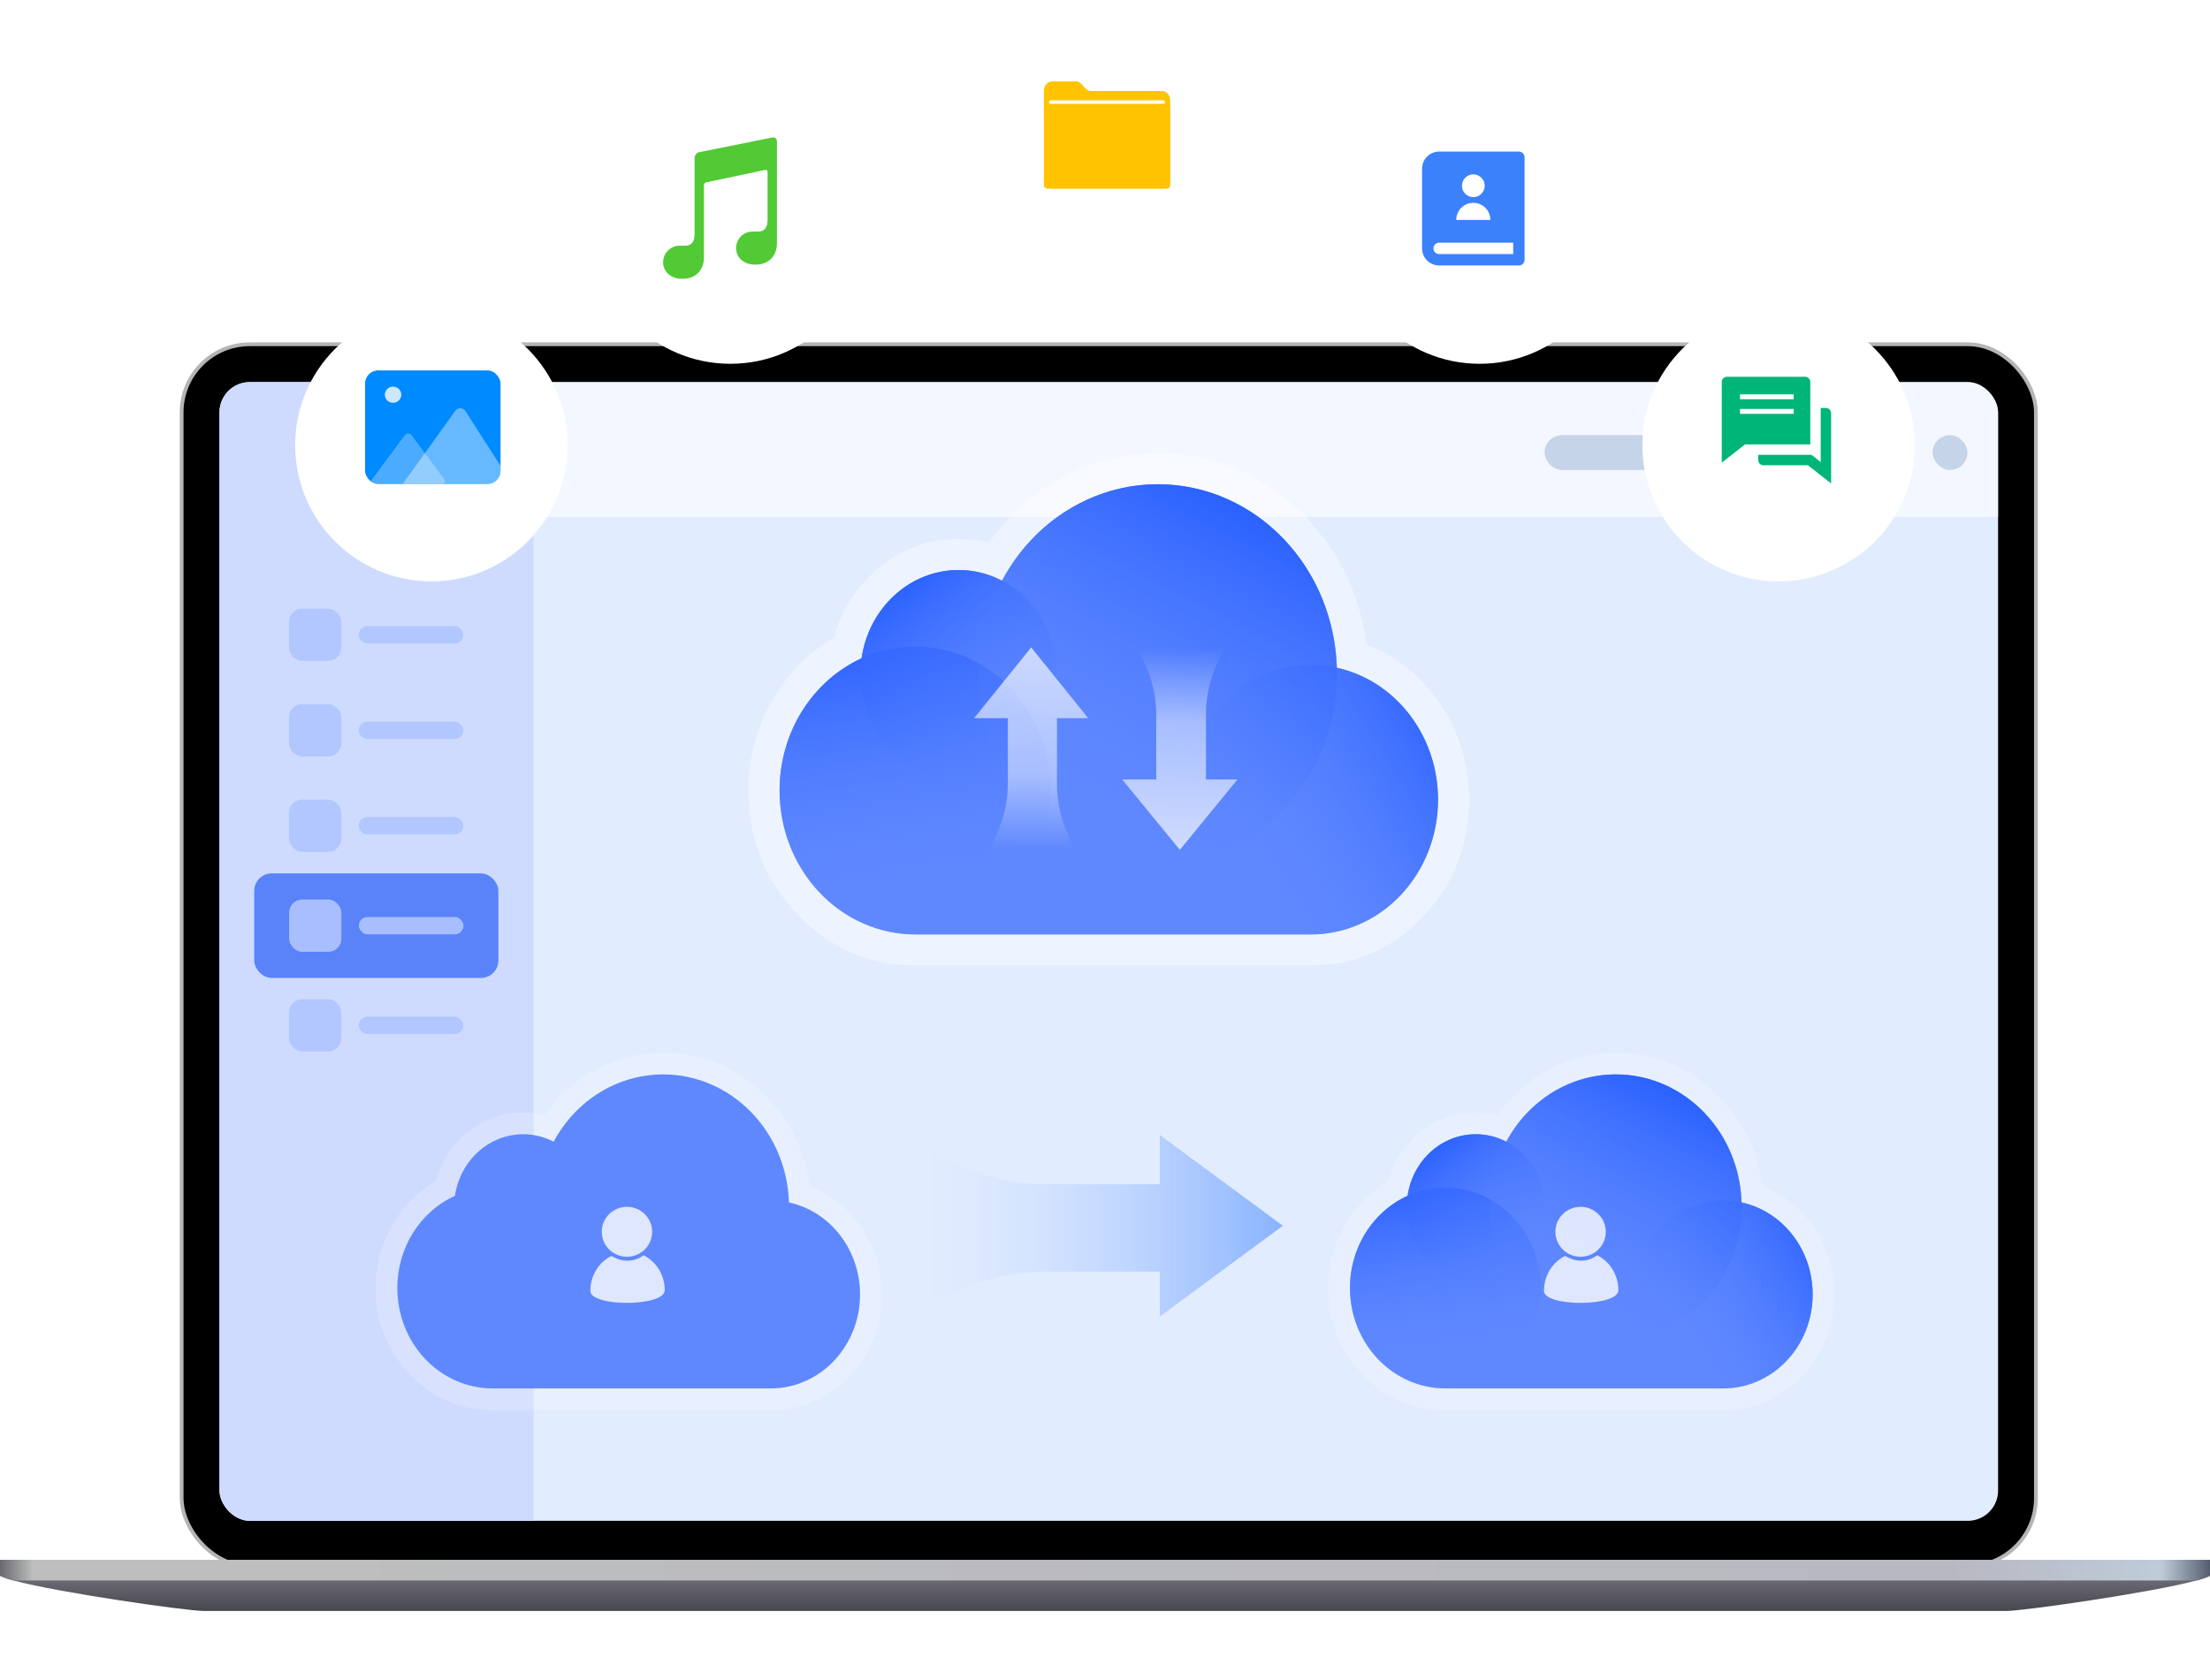
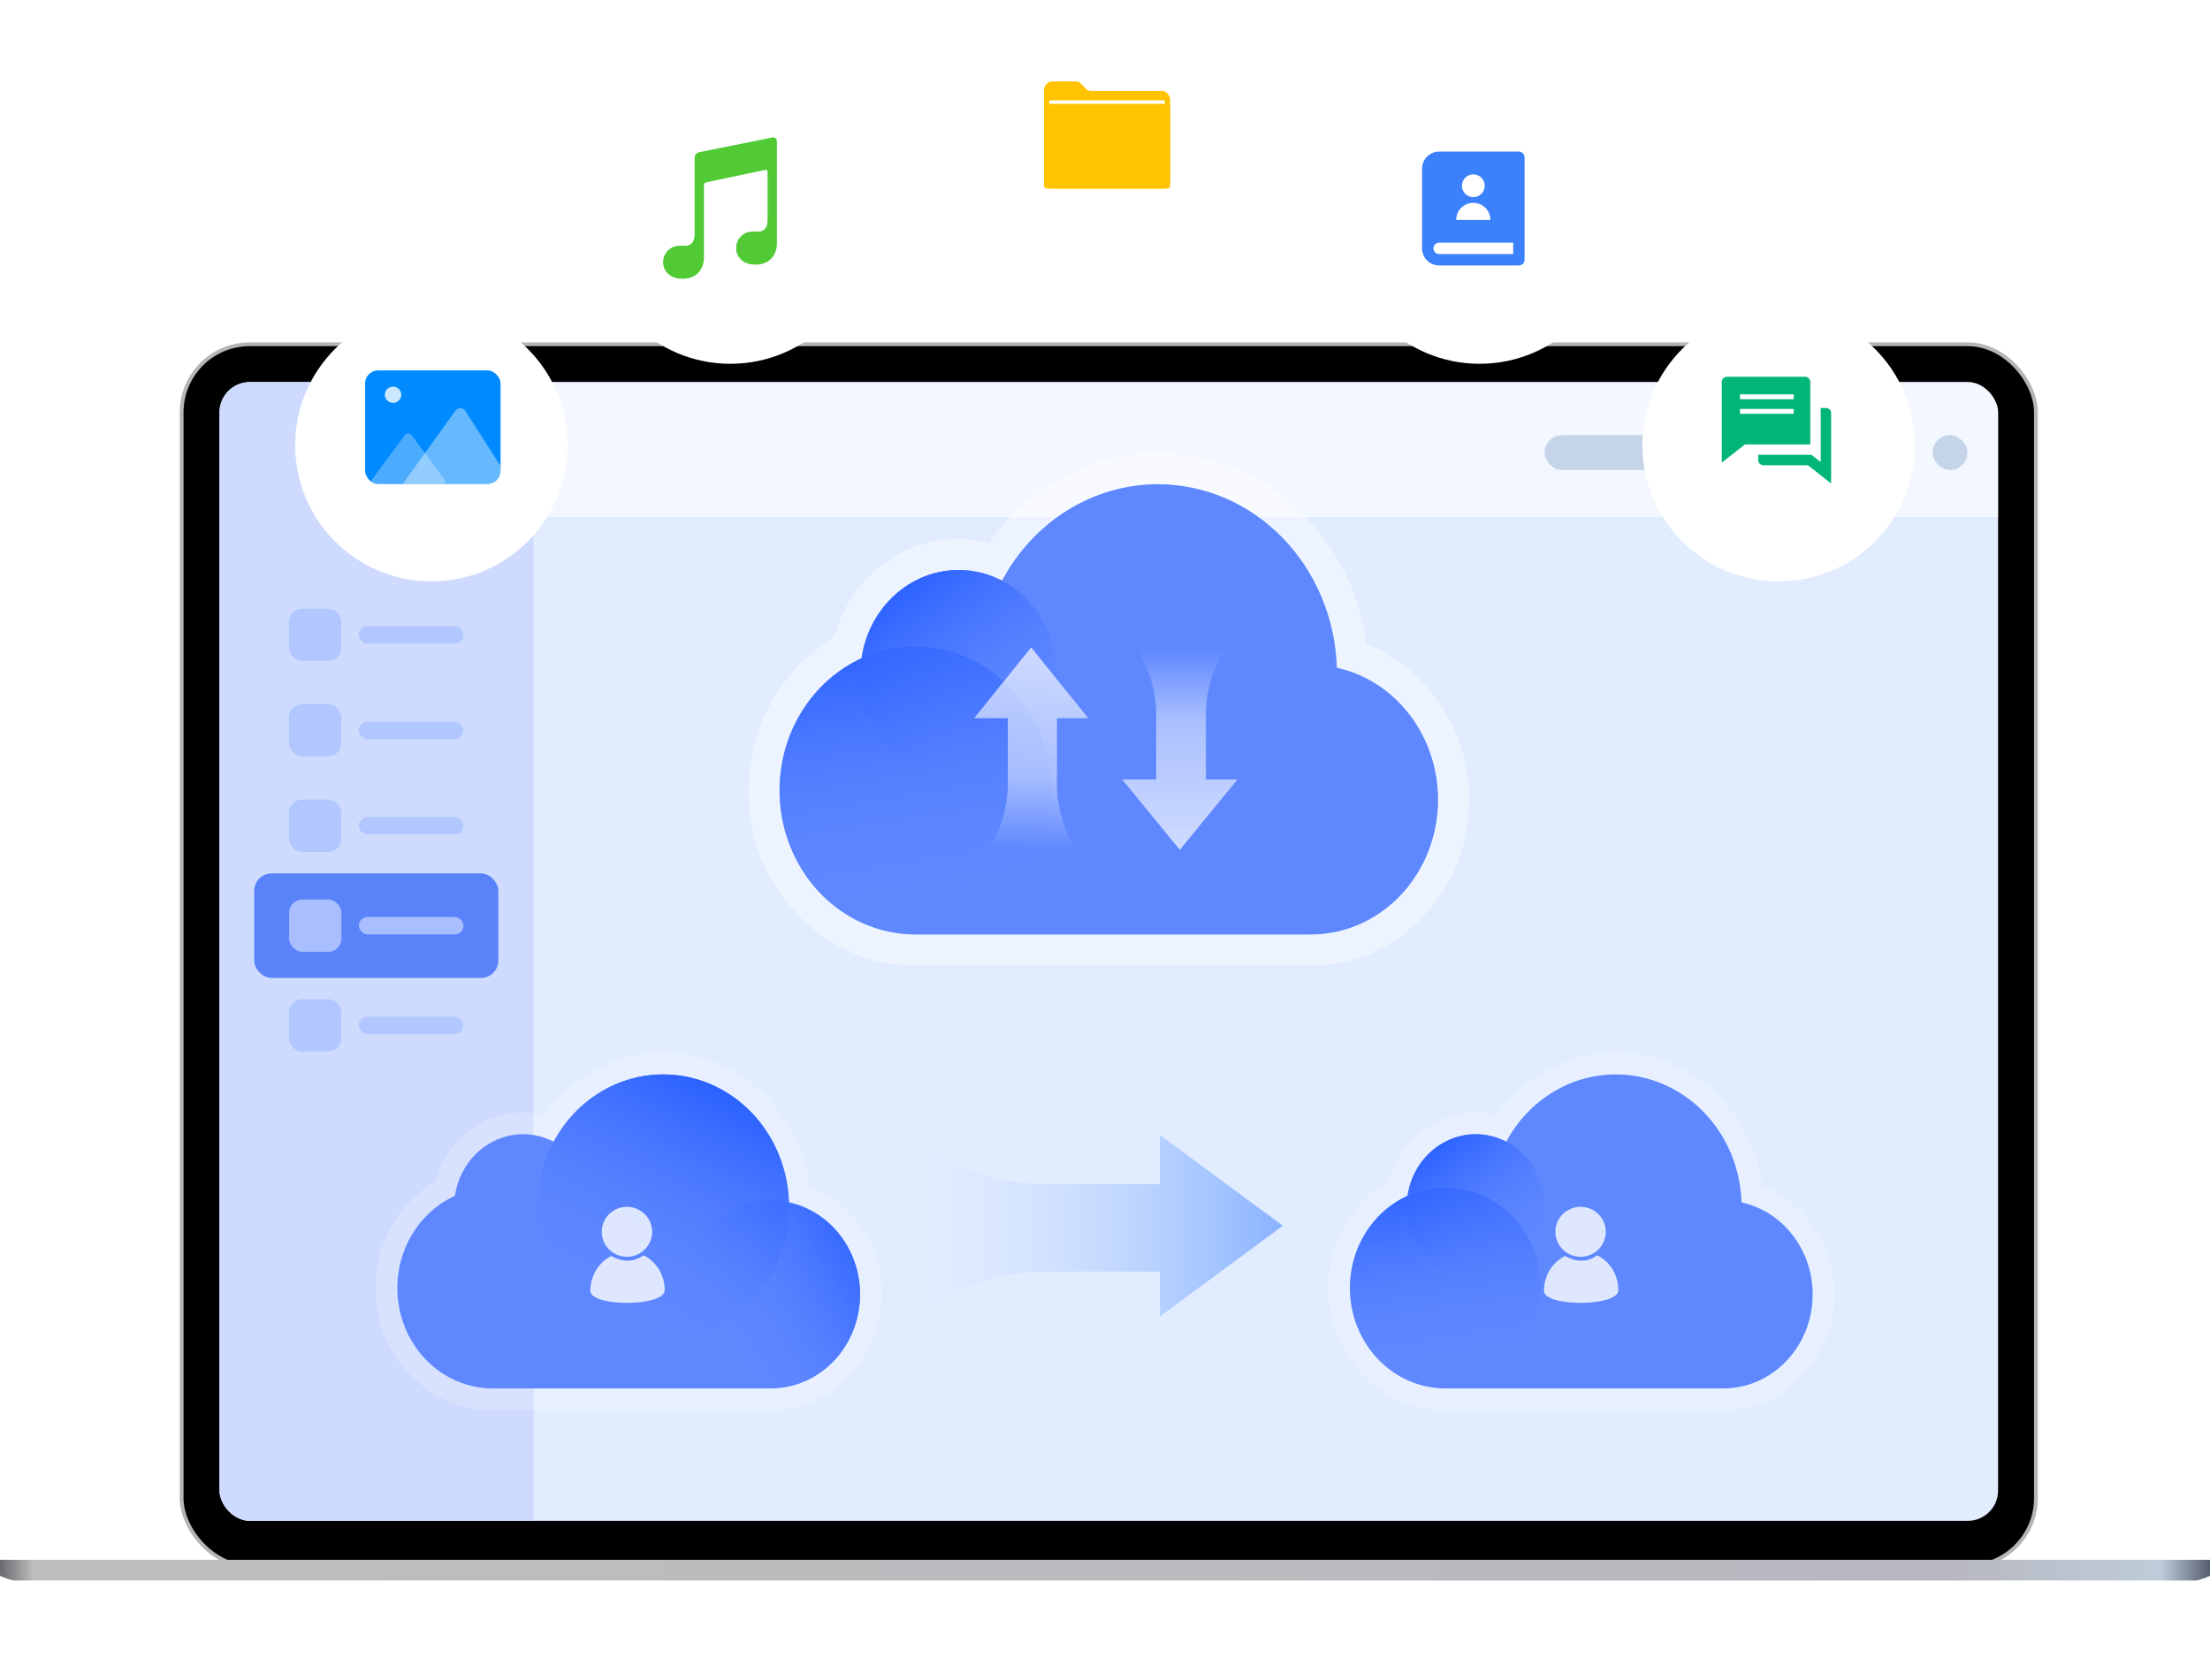
<svg xmlns="http://www.w3.org/2000/svg" xmlns:xlink="http://www.w3.org/1999/xlink" fill="none" height="444" viewBox="0 0 584 444" width="584">
  <clipPath id="a">
    <path d="m0 0h584v444h-584z" />
  </clipPath>
  <linearGradient id="b" x1="6.934" x2="6.934" y1="-0" y2=".996">
    <stop offset=".029" stop-color="#c3c5c5" />
    <stop offset=".393" stop-color="#6b6973" />
    <stop offset="1" stop-color="#47474f" />
  </linearGradient>
  <linearGradient id="c" x1="1" x2="0" y1=".5" y2=".5">
    <stop offset="0" stop-color="#42495a" />
    <stop offset=".026" stop-color="#beccd9" />
    <stop offset=".12" stop-color="#b8b8c1" />
    <stop offset=".89" stop-color="#bdbebd" />
    <stop offset=".981" stop-color="#bdbebd" />
    <stop offset="1" stop-color="#52515a" />
  </linearGradient>
  <clipPath id="d">
    <rect height="301" rx="8" width="470" x="58" y="101" />
  </clipPath>
  <clipPath id="e">
    <rect height="24.674" rx="4.977" width="24.701" x="87.028" y="117.449" />
  </clipPath>
  <linearGradient id="f">
    <stop offset=".029" stop-color="#5f88ff" stop-opacity="0" />
    <stop offset="1" stop-color="#2b61ff" />
  </linearGradient>
  <linearGradient id="g" x1=".298" x2=".152" xlink:href="#f" y1=".924" y2="0" />
  <linearGradient id="h" x1=".143" x2="1" xlink:href="#f" y1=".67" y2=".113" />
  <linearGradient id="i" x1=".929" x2=".296" xlink:href="#f" y1=".869" y2="0" />
  <linearGradient id="j" x1=".298" x2=".73" xlink:href="#f" y1=".924" y2=".055" />
  <linearGradient id="k" x1="1" x2="0" y1=".5" y2=".5">
    <stop offset="0" stop-color="#fff" />
    <stop offset=".636" stop-color="#fff" stop-opacity=".67" />
    <stop offset="1" stop-color="#fff" stop-opacity="0" />
  </linearGradient>
  <filter id="l" color-interpolation-filters="sRGB" height="123.599" width="123.599" x="-25.8" y="-20.64">
    <feFlood flood-opacity="0" result="BackgroundImageFix" />
    <feColorMatrix in="SourceAlpha" type="matrix" values="0 0 0 0 0 0 0 0 0 0 0 0 0 0 0 0 0 0 127 0" />
    <feOffset dx="0" dy="5.16" />
    <feGaussianBlur stdDeviation="6.45" />
    <feColorMatrix type="matrix" values="0 0 0 0 0 0 0 0 0 0 0 0 0 0 0 0 0 0 0.1 0" />
    <feBlend in2="BackgroundImageFix" mode="normal" result="effect1_dropShadow" />
    <feBlend in="SourceGraphic" in2="effect1_dropShadow" mode="normal" result="shape" />
  </filter>
  <clipPath id="m">
    <rect height="30.023" rx="3.464" width="35.797" x="96.475" y="97.905" />
  </clipPath>
  <filter id="n" color-interpolation-filters="sRGB" height="123.599" width="123.599" x="-25.8" y="-20.64">
    <feFlood flood-opacity="0" result="BackgroundImageFix" />
    <feColorMatrix in="SourceAlpha" type="matrix" values="0 0 0 0 0 0 0 0 0 0 0 0 0 0 0 0 0 0 127 0" />
    <feOffset dx="0" dy="5.16" />
    <feGaussianBlur stdDeviation="6.45" />
    <feColorMatrix type="matrix" values="0 0 0 0 0 0 0 0 0 0 0 0 0 0 0 0 0 0 0.1 0" />
    <feBlend in2="BackgroundImageFix" mode="normal" result="effect1_dropShadow" />
    <feBlend in="SourceGraphic" in2="effect1_dropShadow" mode="normal" result="shape" />
  </filter>
  <clipPath id="o">
    <path d="m453.607 95.459h33.024v33.024h-33.024z" />
  </clipPath>
  <filter id="p" color-interpolation-filters="sRGB" height="123.599" width="123.599" x="-25.8" y="-20.64">
    <feFlood flood-opacity="0" result="BackgroundImageFix" />
    <feColorMatrix in="SourceAlpha" type="matrix" values="0 0 0 0 0 0 0 0 0 0 0 0 0 0 0 0 0 0 127 0" />
    <feOffset dx="0" dy="5.16" />
    <feGaussianBlur stdDeviation="6.45" />
    <feColorMatrix type="matrix" values="0 0 0 0 0 0 0 0 0 0 0 0 0 0 0 0 0 0 0.1 0" />
    <feBlend in2="BackgroundImageFix" mode="normal" result="effect1_dropShadow" />
    <feBlend in="SourceGraphic" in2="effect1_dropShadow" mode="normal" result="shape" />
  </filter>
  <filter id="q" color-interpolation-filters="sRGB" height="123.599" width="123.599" x="-25.8" y="-20.64">
    <feFlood flood-opacity="0" result="BackgroundImageFix" />
    <feColorMatrix in="SourceAlpha" type="matrix" values="0 0 0 0 0 0 0 0 0 0 0 0 0 0 0 0 0 0 127 0" />
    <feOffset dx="0" dy="5.16" />
    <feGaussianBlur stdDeviation="6.45" />
    <feColorMatrix type="matrix" values="0 0 0 0 0 0 0 0 0 0 0 0 0 0 0 0 0 0 0.1 0" />
    <feBlend in2="BackgroundImageFix" mode="normal" result="effect1_dropShadow" />
    <feBlend in="SourceGraphic" in2="effect1_dropShadow" mode="normal" result="shape" />
  </filter>
  <filter id="r" color-interpolation-filters="sRGB" height="28.33" width="33.361" x="0" y="0">
    <feFlood flood-opacity="0" result="BackgroundImageFix" />
    <feBlend in="SourceGraphic" in2="BackgroundImageFix" mode="normal" result="shape" />
    <feColorMatrix in="SourceAlpha" result="hardAlpha" type="matrix" values="0 0 0 0 0 0 0 0 0 0 0 0 0 0 0 0 0 0 127 0" />
    <feOffset dx="0" dy="-.418" />
    <feGaussianBlur stdDeviation=".418" />
    <feComposite in2="hardAlpha" k2="-1" k3="1" operator="arithmetic" />
    <feColorMatrix type="matrix" values="0 0 0 0 0.11 0 0 0 0 0.467 0 0 0 0 0.933 0 0 0 0.2 0" />
    <feBlend in2="shape" mode="normal" result="effect1_innerShadow" />
  </filter>
  <filter id="s" color-interpolation-filters="sRGB" height="22.406" width="33.365" x="0" y="0">
    <feFlood flood-opacity="0" result="BackgroundImageFix" />
    <feBlend in="SourceGraphic" in2="BackgroundImageFix" mode="normal" result="shape" />
    <feColorMatrix in="SourceAlpha" result="hardAlpha" type="matrix" values="0 0 0 0 0 0 0 0 0 0 0 0 0 0 0 0 0 0 127 0" />
    <feOffset dx="0" dy="-.418" />
    <feGaussianBlur stdDeviation=".418" />
    <feComposite in2="hardAlpha" k2="-1" k3="1" operator="arithmetic" />
    <feColorMatrix type="matrix" values="0 0 0 0 0.11 0 0 0 0 0.467 0 0 0 0 0.933 0 0 0 0.2 0" />
    <feBlend in2="shape" mode="normal" result="effect1_innerShadow" />
  </filter>
  <filter id="t" color-interpolation-filters="sRGB" height="123.599" width="123.599" x="-25.8" y="-20.64">
    <feFlood flood-opacity="0" result="BackgroundImageFix" />
    <feColorMatrix in="SourceAlpha" type="matrix" values="0 0 0 0 0 0 0 0 0 0 0 0 0 0 0 0 0 0 127 0" />
    <feOffset dx="0" dy="5.16" />
    <feGaussianBlur stdDeviation="6.45" />
    <feColorMatrix type="matrix" values="0 0 0 0 0 0 0 0 0 0 0 0 0 0 0 0 0 0 0.1 0" />
    <feBlend in2="BackgroundImageFix" mode="normal" result="effect1_dropShadow" />
    <feBlend in="SourceGraphic" in2="effect1_dropShadow" mode="normal" result="shape" />
  </filter>
  <clipPath id="u">
    <path d="m371.27 37.06h36.119v36.119h-36.119z" />
  </clipPath>
  <linearGradient id="v" x1="1" x2="-.376" y1=".5" y2=".5">
    <stop offset="0" stop-color="#89b3ff" />
    <stop offset="1" stop-color="#fff" stop-opacity="0" />
  </linearGradient>
  <g clip-path="url(#a)">
    <g transform="matrix(-1 0 -0 -1 1076 828)">
      <rect fill="#000" height="323" rx="18" width="490" x="538" y="414" />
      <rect fill="none" height="323" rx="18" stroke="#b5b5b5" width="490" x="538" y="414" />
    </g>
-     <path d="m0 412.297v4.234c1.137.538 2.329.953 3.556 1.239 11.909 3.222 45.885 8.055 50.275 8.055h476.338c4.4 0 38.366-4.833 50.275-8.055 1.227-.286 2.419-.701 3.556-1.239v-4.234z" fill="url(#b)" />
    <path d="m0 412.297v4.234c1.137.538 2.329.953 3.556 1.239h576.888c1.227-.286 2.419-.701 3.556-1.239v-4.234z" fill="url(#c)" />
    <g clip-path="url(#d)">
      <rect fill="#e2ecff" height="301" rx="8" width="470" x="58" y="101" />
      <path d="m141.021 101h386.979v35.641h-386.979z" fill="#fff" opacity=".6" />
      <path d="m58 402h83v-301h-83z" fill="#cedbff" />
      <g clip-path="url(#e)">
        <rect fill="#b3c7ff" height="24.674" rx="4.977" width="24.701" x="87.028" y="117.449" />
      </g>
      <rect fill="#124a8c" height="9.208" opacity=".2" rx="4.604" width="31.104" x="408.155" y="115.016" />
      <rect fill="#124a8c" height="9.208" opacity=".2" rx="4.604" width="9.216" x="446.173" y="115.016" />
      <rect fill="#124a8c" height="9.208" opacity=".2" rx="4.604" width="9.216" x="462.303" y="115.016" />
      <rect fill="#124a8c" height="9.208" opacity=".2" rx="4.604" width="9.216" x="478.433" y="115.016" />
      <rect fill="#124a8c" height="9.208" opacity=".2" rx="4.604" width="9.216" x="494.563" y="115.016" />
      <rect fill="#124a8c" height="9.208" opacity=".2" rx="4.604" width="9.216" x="510.693" y="115.016" />
      <g fill="#4579ff">
        <rect height="13.812" opacity=".2" rx="3.457" width="13.824" x="76.354" y="160.896" />
        <rect height="4.604" opacity=".2" rx="2.302" width="27.648" x="94.787" y="165.5" />
        <rect height="13.812" opacity=".2" rx="3.457" width="13.824" x="76.354" y="186.129" />
        <rect height="4.604" opacity=".2" rx="2.302" width="27.648" x="94.787" y="190.733" />
        <rect height="13.812" opacity=".2" rx="3.457" width="13.824" x="76.354" y="211.363" />
        <rect height="4.604" opacity=".2" rx="2.302" width="27.648" x="94.787" y="215.967" />
        <rect height="13.812" opacity=".2" rx="3.457" width="13.824" x="76.354" y="264.125" />
        <rect height="4.604" opacity=".2" rx="2.302" width="27.648" x="94.787" y="268.729" />
      </g>
      <rect fill="#5a83fa" height="27.64" rx="4.609" width="64.519" x="67.177" y="230.862" />
      <rect fill="#a8beff" height="13.812" rx="3.457" width="13.824" x="76.396" y="237.776" />
      <rect fill="#a8beff" height="4.604" rx="2.302" width="27.648" x="94.829" y="242.38" />
    </g>
    <g fill-rule="evenodd" opacity=".4">
      <path d="m227.67 174.012q-.599.274-1.188.571-.589.297-1.168.616-.579.319-1.146.661-.567.342-1.123.705-.555.363-1.098.747-.542.384-1.071.789-.529.405-1.044.83-.515.425-1.014.87-.5.445-.984.908-.484.464-.952.946-.468.482-.919.982-.451.5-.885 1.017-.434.517-.849 1.05-.416.533-.813 1.082-.397.549-.775 1.113-.378.564-.737 1.142-.359.578-.697 1.17-.338.592-.656 1.196-.318.604-.615 1.22-.297.616-.573 1.243-.276.627-.53 1.264-.254.637-.486 1.284-.232.647-.442 1.302-.21.655-.397 1.318-.187.663-.351 1.333-.164.67-.305 1.345-.141.676-.259 1.356-.118.68-.213 1.365-.095.685-.166 1.372-.071.688-.118 1.378-.047.69-.071 1.382-.024.692-.024 1.383 0 .934.043 1.867.043.933.13 1.863.086.929.216 1.853.129.924.301 1.84.172.916.386 1.822.214.906.47 1.8.256.894.552 1.773.297.879.634 1.742.337.863.713 1.707.376.844.792 1.668.415.824.868 1.625.453.801.942 1.578.489.777 1.014 1.527.525.75 1.083 1.472.559.722 1.15 1.414.591.692 1.214 1.353.623.66 1.275 1.287.652.627 1.333 1.22.681.593 1.388 1.149.707.556 1.439 1.075.732.519 1.487.999.755.48 1.532.921.777.44 1.573.839.796.4 1.609.757.813.358 1.643.672.829.315 1.672.586.843.271 1.697.498.854.227 1.718.409.864.183 1.735.32.871.137 1.747.228.876.092 1.756.138.879.045 1.76.045h.001v.001h104.553q.824 0 1.647-.043.824-.043 1.644-.129.82-.086 1.636-.214.815-.128 1.624-.299.808-.171 1.608-.383.799-.212 1.588-.466.789-.254 1.565-.549.776-.294 1.538-.629.761-.335 1.506-.708.745-.374 1.472-.787.727-.412 1.434-.861.707-.45 1.393-.936.685-.485 1.347-1.006.662-.521 1.299-1.076.638-.555 1.248-1.142.611-.587 1.194-1.205.583-.619 1.136-1.266.554-.648 1.077-1.324.523-.676 1.014-1.378.491-.703.949-1.43.458-.727.881-1.477.424-.75.813-1.521.388-.771.741-1.562.352-.79.668-1.598.315-.808.593-1.631.278-.823.517-1.66.239-.837.439-1.685.201-.848.361-1.706.161-.858.282-1.722.121-.865.202-1.735.081-.87.121-1.744.041-.873.041-1.748 0-.76-.031-1.52-.031-.759-.092-1.517-.061-.757-.152-1.511-.092-.754-.213-1.503-.122-.749-.274-1.492-.152-.743-.333-1.478-.182-.735-.392-1.462-.211-.726-.451-1.443-.24-.716-.509-1.421-.268-.705-.565-1.397-.296-.692-.621-1.37-.324-.678-.675-1.341-.351-.663-.728-1.309-.378-.646-.781-1.275-.403-.628-.831-1.238-.428-.61-.88-1.199-.452-.59-.928-1.159-.475-.569-.973-1.115-.498-.547-1.018-1.07-.519-.524-1.059-1.023-.54-.5-1.1-.974-.559-.475-1.137-.924-.579-.449-1.174-.872-.596-.422-1.208-.818-.612-.395-1.24-.762-.627-.367-1.269-.705-.642-.338-1.297-.647-.654-.309-1.321-.588-.666-.279-1.344-.528-.677-.249-1.363-.466-.687-.218-1.382-.404-.694-.186-1.396-.341-.038-1.205-.13-2.407-.093-1.202-.24-2.397-.147-1.196-.348-2.382-.201-1.187-.455-2.362-.254-1.175-.562-2.336-.307-1.161-.666-2.305-.36-1.144-.771-2.268-.41-1.124-.872-2.226-.461-1.102-.972-2.179-.51-1.077-1.069-2.127-.559-1.05-1.165-2.071-.605-1.02-1.256-2.009-.652-.988-1.347-1.942-.695-.954-1.433-1.872-.737-.917-1.515-1.796-.779-.879-1.596-1.717-.817-.838-1.671-1.634-.854-.796-1.744-1.547-.889-.751-1.811-1.456-.922-.705-1.875-1.362-.953-.657-1.935-1.265-.982-.608-1.99-1.165-1.008-.557-2.04-1.063-1.032-.505-2.086-.957-1.054-.452-2.127-.85-1.073-.398-2.163-.741-1.09-.343-2.194-.63-1.104-.287-2.22-.517-1.115-.23-2.24-.403-1.125-.173-2.257-.289-1.131-.116-2.267-.174-1.135-.058-2.272-.058-.781 0-1.562.027-.781.027-1.56.082-.779.055-1.557.137-.777.082-1.552.191-.774.109-1.545.245-.77.136-1.536.299-.766.163-1.526.353-.76.19-1.514.406-.754.216-1.501.459-.747.243-1.486.511-.739.269-1.469.563-.73.294-1.451.614-.721.32-1.431.665-.71.345-1.409.714-.699.369-1.387.763-.687.394-1.362.811-.675.418-1.336.859-.661.441-1.308.905-.647.464-1.28.95-.632.486-1.249.995-.617.508-1.218 1.038-.601.529-1.185 1.08-.584.55-1.151 1.121-.567.57-1.115 1.16-.548.59-1.078 1.199-.53.609-1.04 1.236-.511.627-1.001 1.272-.491.645-.961 1.306-.47.661-.92 1.339-.45.677-.878 1.37-.428.693-.835 1.4-.406.708-.791 1.429-1.333-.696-2.732-1.227-1.399-.53-2.846-.888-1.447-.357-2.923-.537-1.476-.18-2.962-.18-.575 0-1.15.027-.575.027-1.147.081-.573.054-1.143.135-.57.081-1.136.189-.566.108-1.127.242-.561.134-1.116.294-.555.16-1.103.347-.548.186-1.087.398-.539.212-1.069.449-.53.237-1.05.499-.519.262-1.028.547-.508.286-1.004.595-.496.309-.978.642-.482.333-.95.687-.468.355-.92.731-.453.376-.889.774-.436.397-.856.815-.419.417-.821.854-.402.437-.784.892-.383.455-.747.928-.363.473-.707.962-.344.489-.666.994-.323.505-.624 1.025-.301.52-.581 1.053-.279.533-.536 1.079-.257.546-.49 1.103-.234.557-.444 1.125-.21.568-.396 1.145-.186.577-.348 1.163-.162.585-.299 1.178-.137.592-.25 1.191-.112.598-.2 1.201z" fill="#40bcff" />
      <path d="m227.67 174.012q-.599.274-1.188.571-.589.297-1.168.616-.579.319-1.146.661-.567.342-1.123.705-.555.363-1.098.747-.542.384-1.071.789-.529.405-1.044.83-.515.425-1.014.87-.5.445-.984.908-.484.464-.952.946-.468.482-.919.982-.451.5-.885 1.017-.434.517-.849 1.05-.416.533-.813 1.082-.397.549-.775 1.113-.378.564-.737 1.142-.359.578-.697 1.17-.338.592-.656 1.196-.318.604-.615 1.22-.297.616-.573 1.243-.276.627-.53 1.264-.254.637-.486 1.284-.232.647-.442 1.302-.21.655-.397 1.318-.187.663-.351 1.333-.164.67-.305 1.345-.141.676-.259 1.356-.118.68-.213 1.365-.095.685-.166 1.372-.071.688-.118 1.378-.047.69-.071 1.382-.024.692-.024 1.383 0 .934.043 1.867.043.933.13 1.863.086.929.216 1.853.129.924.301 1.84.172.916.386 1.822.214.906.47 1.8.256.894.552 1.773.297.879.634 1.742.337.863.713 1.707.376.844.792 1.668.415.824.868 1.625.453.801.942 1.578.489.777 1.014 1.527.525.75 1.083 1.472.559.722 1.15 1.414.591.692 1.214 1.353.623.66 1.275 1.287.652.627 1.333 1.22.681.593 1.388 1.149.707.556 1.439 1.075.732.519 1.487.999.755.48 1.532.921.777.44 1.573.839.796.4 1.609.757.813.358 1.643.672.829.315 1.672.586.843.271 1.697.498.854.227 1.718.409.864.183 1.735.32.871.137 1.747.228.876.092 1.756.138.879.045 1.76.045h.001v.001h104.553q.824 0 1.647-.043.824-.043 1.644-.129.82-.086 1.636-.214.815-.128 1.624-.299.808-.171 1.608-.383.799-.212 1.588-.466.789-.254 1.565-.549.776-.294 1.538-.629.761-.335 1.506-.708.745-.374 1.472-.787.727-.412 1.434-.861.707-.45 1.393-.936.685-.485 1.347-1.006.662-.521 1.299-1.076.638-.555 1.248-1.142.611-.587 1.194-1.205.583-.619 1.136-1.266.554-.648 1.077-1.324.523-.676 1.014-1.378.491-.703.949-1.43.458-.727.881-1.477.424-.75.813-1.521.388-.771.741-1.562.352-.79.668-1.598.315-.808.593-1.631.278-.823.517-1.66.239-.837.439-1.685.201-.848.361-1.706.161-.858.282-1.722.121-.865.202-1.735.081-.87.121-1.744.041-.873.041-1.748 0-.76-.031-1.52-.031-.759-.092-1.517-.061-.757-.152-1.511-.092-.754-.213-1.503-.122-.749-.274-1.492-.152-.743-.333-1.478-.182-.735-.392-1.462-.211-.726-.451-1.443-.24-.716-.509-1.421-.268-.705-.565-1.397-.296-.692-.621-1.37-.324-.678-.675-1.341-.351-.663-.728-1.309-.378-.646-.781-1.275-.403-.628-.831-1.238-.428-.61-.88-1.199-.452-.59-.928-1.159-.475-.569-.973-1.115-.498-.547-1.018-1.07-.519-.524-1.059-1.023-.54-.5-1.1-.974-.559-.475-1.137-.924-.579-.449-1.174-.872-.596-.422-1.208-.818-.612-.395-1.24-.762-.627-.367-1.269-.705-.642-.338-1.297-.647-.654-.309-1.321-.588-.666-.279-1.344-.528-.677-.249-1.363-.466-.687-.218-1.382-.404-.694-.186-1.396-.341-.038-1.205-.13-2.407-.093-1.202-.24-2.397-.147-1.196-.348-2.382-.201-1.187-.455-2.362-.254-1.175-.562-2.336-.307-1.161-.666-2.305-.36-1.144-.771-2.268-.41-1.124-.872-2.226-.461-1.102-.972-2.179-.51-1.077-1.069-2.127-.559-1.05-1.165-2.071-.605-1.02-1.256-2.009-.652-.988-1.347-1.942-.695-.954-1.433-1.872-.737-.917-1.515-1.796-.779-.879-1.596-1.717-.817-.838-1.671-1.634-.854-.796-1.744-1.547-.889-.751-1.811-1.456-.922-.705-1.875-1.362-.953-.657-1.935-1.265-.982-.608-1.99-1.165-1.008-.557-2.04-1.063-1.032-.505-2.086-.957-1.054-.452-2.127-.85-1.073-.398-2.163-.741-1.09-.343-2.194-.63-1.104-.287-2.22-.517-1.115-.23-2.24-.403-1.125-.173-2.257-.289-1.131-.116-2.267-.174-1.135-.058-2.272-.058-.781 0-1.562.027-.781.027-1.56.082-.779.055-1.557.137-.777.082-1.552.191-.774.109-1.545.245-.77.136-1.536.299-.766.163-1.526.353-.76.19-1.514.406-.754.216-1.501.459-.747.243-1.486.511-.739.269-1.469.563-.73.294-1.451.614-.721.32-1.431.665-.71.345-1.409.714-.699.369-1.387.763-.687.394-1.362.811-.675.418-1.336.859-.661.441-1.308.905-.647.464-1.28.95-.632.486-1.249.995-.617.508-1.218 1.038-.601.529-1.185 1.08-.584.55-1.151 1.121-.567.57-1.115 1.16-.548.59-1.078 1.199-.53.609-1.04 1.236-.511.627-1.001 1.272-.491.645-.961 1.306-.47.661-.92 1.339-.45.677-.878 1.37-.428.693-.835 1.4-.406.708-.791 1.429-1.333-.696-2.732-1.227-1.399-.53-2.846-.888-1.447-.357-2.923-.537-1.476-.18-2.962-.18-.575 0-1.15.027-.575.027-1.147.081-.573.054-1.143.135-.57.081-1.136.189-.566.108-1.127.242-.561.134-1.116.294-.555.16-1.103.347-.548.186-1.087.398-.539.212-1.069.449-.53.237-1.05.499-.519.262-1.028.547-.508.286-1.004.595-.496.309-.978.642-.482.333-.95.687-.468.355-.92.731-.453.376-.889.774-.436.397-.856.815-.419.417-.821.854-.402.437-.784.892-.383.455-.747.928-.363.473-.707.962-.344.489-.666.994-.323.505-.624 1.025-.301.52-.581 1.053-.279.533-.536 1.079-.257.546-.49 1.103-.234.557-.444 1.125-.21.568-.396 1.145-.186.577-.348 1.163-.162.585-.299 1.178-.137.592-.25 1.191-.112.598-.2 1.201zm33.66-30.556q6.611-9.471 16.484-15.583 13.034-8.068 28.16-8.068 22.592 0 38.76 16.585 13.907 14.266 16.271 33.894 10.612 4.039 17.97 13.635 9.219 12.025 9.219 27.46 0 18.007-12.066 30.807-12.233 12.975-29.625 13.006-.041 0-.081 0h-104.553q-.054 0-.109 0-18.324-.04-31.217-13.717-12.737-13.512-12.737-32.525 0-13.728 7.134-25.23 6.026-9.716 15.481-15.181 2.631-10.151 10.482-17.297 9.636-8.771 22.414-8.771 4.118 0 8.014.984z" fill="#fff" />
    </g>
    <path d="m227.67 174.012q-.599.274-1.188.571-.589.297-1.168.616-.579.319-1.146.661-.567.342-1.123.705-.555.363-1.098.747-.542.384-1.071.789-.529.405-1.044.83-.515.425-1.014.87-.5.445-.984.908-.484.464-.952.946-.468.482-.919.982-.451.5-.885 1.017-.434.517-.849 1.05-.416.533-.813 1.082-.397.549-.775 1.113-.378.564-.737 1.142-.359.578-.697 1.17-.338.592-.656 1.196-.318.604-.615 1.22-.297.616-.573 1.243-.276.627-.53 1.264-.254.637-.486 1.284-.232.647-.442 1.302-.21.655-.397 1.318-.187.663-.351 1.333-.164.67-.305 1.345-.141.676-.259 1.356-.118.68-.213 1.365-.095.685-.166 1.372-.071.688-.118 1.378-.047.69-.071 1.382-.024.692-.024 1.383 0 .934.043 1.867.043.933.13 1.863.086.929.216 1.853.129.924.301 1.84.172.916.386 1.822.214.906.47 1.8.256.894.552 1.773.297.879.634 1.742.337.863.713 1.707.376.844.792 1.668.415.824.868 1.625.453.801.942 1.578.489.777 1.014 1.527.525.75 1.083 1.472.559.722 1.15 1.414.591.692 1.214 1.353.623.66 1.275 1.287.652.627 1.333 1.22.681.593 1.388 1.149.707.556 1.439 1.075.732.519 1.487.999.755.48 1.532.921.777.44 1.573.839.796.4 1.609.757.813.358 1.643.672.829.315 1.672.586.843.271 1.697.498.854.227 1.718.409.864.183 1.735.32.871.137 1.747.228.876.092 1.756.138.879.045 1.76.045h.001v.001h104.553q.824 0 1.647-.043.824-.043 1.644-.129.82-.086 1.636-.214.815-.128 1.624-.299.808-.171 1.608-.383.799-.212 1.588-.466.789-.254 1.565-.549.776-.294 1.538-.629.761-.335 1.506-.708.745-.374 1.472-.787.727-.412 1.434-.861.707-.45 1.393-.936.685-.485 1.347-1.006.662-.521 1.299-1.076.638-.555 1.248-1.142.611-.587 1.194-1.205.583-.619 1.136-1.266.554-.648 1.077-1.324.523-.676 1.014-1.378.491-.703.949-1.43.458-.727.881-1.477.424-.75.813-1.521.388-.771.741-1.562.352-.79.668-1.598.315-.808.593-1.631.278-.823.517-1.66.239-.837.439-1.685.201-.848.361-1.706.161-.858.282-1.722.121-.865.202-1.735.081-.87.121-1.744.041-.873.041-1.748 0-.76-.031-1.52-.031-.759-.092-1.517-.061-.757-.152-1.511-.092-.754-.213-1.503-.122-.749-.274-1.492-.152-.743-.333-1.478-.182-.735-.392-1.462-.211-.726-.451-1.443-.24-.716-.509-1.421-.268-.705-.565-1.397-.296-.692-.621-1.37-.324-.678-.675-1.341-.351-.663-.728-1.309-.378-.646-.781-1.275-.403-.628-.831-1.238-.428-.61-.88-1.199-.452-.59-.928-1.159-.475-.569-.973-1.115-.498-.547-1.018-1.07-.519-.524-1.059-1.023-.54-.5-1.1-.974-.559-.475-1.137-.924-.579-.449-1.174-.872-.596-.422-1.208-.818-.612-.395-1.24-.762-.627-.367-1.269-.705-.642-.338-1.297-.647-.654-.309-1.321-.588-.666-.279-1.344-.528-.677-.249-1.363-.466-.687-.218-1.382-.404-.694-.186-1.396-.341-.038-1.205-.13-2.407-.093-1.202-.24-2.397-.147-1.196-.348-2.382-.201-1.187-.455-2.362-.254-1.175-.562-2.336-.307-1.161-.666-2.305-.36-1.144-.771-2.268-.41-1.124-.872-2.226-.461-1.102-.972-2.179-.51-1.077-1.069-2.127-.559-1.05-1.165-2.071-.605-1.02-1.256-2.009-.652-.988-1.347-1.942-.695-.954-1.433-1.872-.737-.917-1.515-1.796-.779-.879-1.596-1.717-.817-.838-1.671-1.634-.854-.796-1.744-1.547-.889-.751-1.811-1.456-.922-.705-1.875-1.362-.953-.657-1.935-1.265-.982-.608-1.99-1.165-1.008-.557-2.04-1.063-1.032-.505-2.086-.957-1.054-.452-2.127-.85-1.073-.398-2.163-.741-1.09-.343-2.194-.63-1.104-.287-2.22-.517-1.115-.23-2.24-.403-1.125-.173-2.257-.289-1.131-.116-2.267-.174-1.135-.058-2.272-.058-.781 0-1.562.027-.781.027-1.56.082-.779.055-1.557.137-.777.082-1.552.191-.774.109-1.545.245-.77.136-1.536.299-.766.163-1.526.353-.76.19-1.514.406-.754.216-1.501.459-.747.243-1.486.511-.739.269-1.469.563-.73.294-1.451.614-.721.32-1.431.665-.71.345-1.409.714-.699.369-1.387.763-.687.394-1.362.811-.675.418-1.336.859-.661.441-1.308.905-.647.464-1.28.95-.632.486-1.249.995-.617.508-1.218 1.038-.601.529-1.185 1.08-.584.55-1.151 1.121-.567.57-1.115 1.16-.548.59-1.078 1.199-.53.609-1.04 1.236-.511.627-1.001 1.272-.491.645-.961 1.306-.47.661-.92 1.339-.45.677-.878 1.37-.428.693-.835 1.4-.406.708-.791 1.429-1.333-.696-2.732-1.227-1.399-.53-2.846-.888-1.447-.357-2.923-.537-1.476-.18-2.962-.18-.575 0-1.15.027-.575.027-1.147.081-.573.054-1.143.135-.57.081-1.136.189-.566.108-1.127.242-.561.134-1.116.294-.555.16-1.103.347-.548.186-1.087.398-.539.212-1.069.449-.53.237-1.05.499-.519.262-1.028.547-.508.286-1.004.595-.496.309-.978.642-.482.333-.95.687-.468.355-.92.731-.453.376-.889.774-.436.397-.856.815-.419.417-.821.854-.402.437-.784.892-.383.455-.747.928-.363.473-.707.962-.344.489-.666.994-.323.505-.624 1.025-.301.52-.581 1.053-.279.533-.536 1.079-.257.546-.49 1.103-.234.557-.444 1.125-.21.568-.396 1.145-.186.577-.348 1.163-.162.585-.299 1.178-.137.592-.25 1.191-.112.598-.2 1.201z" fill="#5f88ff" fill-rule="evenodd" />
    <ellipse cx="241.868" cy="208.952" fill="url(#g)" rx="35.868" ry="38.048" />
-     <ellipse cx="346.421" cy="211.381" fill="url(#h)" rx="33.579" ry="35.619" />
    <ellipse cx="253.316" cy="178.19" fill="url(#i)" rx="25.947" ry="27.524" />
-     <ellipse cx="305.974" cy="178.19" fill="url(#j)" rx="47.316" ry="50.19" />
    <g fill="url(#k)" fill-rule="evenodd" opacity=".7" transform="matrix(0 -1 1 0 32.772 482.047)">
      <path d="m292.211 254.797 18.708-15.08-18.708-15.08v8.91h-17.401q-8.7 0-17.401-5.033v22.892q8.7-4.871 17.401-4.871h17.401z" />
      <path d="m345.204 294.238 18.599-15.234-18.599-15.233 0 8.994h-17.299q-8.65 0-17.299-5.09v23.153q8.65-4.926 17.299-4.926h17.299z" transform="matrix(-1 0 0 1 621.213 0)" />
    </g>
    <g filter="url(#l)">
      <ellipse cx="114" cy="112.513" fill="#fff" rx="36" ry="36" />
    </g>
    <g clip-path="url(#m)">
      <rect fill="#008aff" height="30.023" rx="3.464" width="35.797" x="96.475" y="97.905" />
      <path d="m126.567 114.954-8.812 11.864c-.17.229-.17.512-0.0.741.17.229.485.37.826.37h17.618c.341 0.0.655-.141.826-.37.17-.229.171-.511 0-.741l-8.806-11.864c-.369-.492-1.284-.492-1.652 0z" fill="#bbdffd" opacity=".4" transform="matrix(-1 0 0 1 235.254 0)" />
      <g fill="#fff">
        <path d="m148.18 108.473-12.461 19.443c-.547.744.133 1.673 1.229 1.68h26.435c1.1-.001 1.787-.934 1.238-1.68l-13.965-19.443c-.255-.346-.727-.56-1.238-.56-.511 0-.983.213-1.238.56z" opacity=".4" transform="matrix(-1 0 0 1 271.051 0)" />
        <path d="m106.045 104.339c0 1.333 1.221 2.343 2.552 2.111 1.331-.232 2.128-1.592 1.666-2.844-.462-1.252-1.96-1.79-3.131-1.123-.673.383-1.087 1.091-1.087 1.857z" opacity=".8" transform="matrix(-1 0 0 1 212.09 0)" />
      </g>
    </g>
    <g filter="url(#n)">
      <ellipse cx="470" cy="112.513" fill="#fff" rx="36" ry="36" />
    </g>
    <g clip-path="url(#o)">
      <path d="m461.113 117.474-6.13 4.816v-21.328c0-.76.616-1.376 1.376-1.376h20.64c.76 0 1.376.616 1.376 1.376v16.512zm-1.314-13.244h14.19v1.29h-14.19zm4.815 15.996h14.086l2.426 1.906v-14.29h1.376c.76 0 1.376.616 1.376 1.376v18.576l-6.13-4.816h-11.758c-.76 0-1.376-.616-1.376-1.376zm9.374-12.126h-14.19v1.29h14.19z" fill="#00b578" fill-rule="evenodd" />
    </g>
    <g filter="url(#p)">
      <ellipse cx="193" cy="55" fill="#fff" rx="36" ry="36" />
    </g>
    <path d="m175.229 69.318c0 2.411 1.935 4.366 4.939 4.366h.295c3.621 0 5.556-2.575 5.556-5.606v-19.133c0-.331.25-.652.565-.738.026-.007.052-.012.079-.018.83-.175 14.699-3.096 15.529-3.271.027-.006.051-.011.078-.015.316-.044.566.177.566.504v12.598c0 .146-.001.286-.009.432-.052.937-.239 1.488-.574 1.929-.254.334-.62.593-1.059.734-.364.117-.743.11-1.126.11-.527 0-1.23 0-1.23 0-2.387 0-4.322 1.955-4.322 4.366s1.935 4.366 4.939 4.366h.295c3.622 0 5.556-2.575 5.556-5.606v-23.399-3.591c0-.676-.522-1.123-1.18-1.011-.021.004-.041.008-.062.012-.844.17-18.428 3.708-19.271 3.878-.021.004-.041.008-.062.013-.655.145-1.18.797-1.18 1.485v2.957 17.07c0 .146-.001.284-.009.43-.052.937-.239 1.488-.574 1.929-.254.334-.62.593-1.059.734-.364.117-.743.11-1.126.11-.527 0-1.23 0-1.23 0-2.387 0-4.322 1.955-4.322 4.366z" fill="#51ca36" />
    <g filter="url(#q)">
-       <ellipse cx="292" cy="36" fill="#fff" rx="36" ry="36" />
-     </g>
+       </g>
    <g filter="url(#r)">
      <path d="m275.899 47.837c.002 1.344.993 2.432 2.216 2.432h28.894c1.224 0 2.216-1.091 2.216-2.437v-20.925c0-1.346-.992-2.436-2.216-2.436h-18.652c-1.853 0-2.331-2.532-3.982-2.532h-6.296c-1.225 0-2.218 1.093-2.216 2.441 0 0 .036 23.457.036 23.457z" fill="#ffc300" />
    </g>
    <rect fill="#fff" height="5.446" rx=".418" width="30.585" x="277.25" y="26.526" />
    <g filter="url(#s)">
      <rect fill="#ffc300" height="22.406" rx=".837" width="33.365" x="275.861" y="27.864" />
    </g>
    <g filter="url(#t)">
      <ellipse cx="391" cy="55" fill="#fff" rx="36" ry="36" />
    </g>
    <g clip-path="url(#u)">
      <path d="m401.369 70.17h-21.07c-2.494 0-4.515-2.021-4.515-4.515v-21.07c0-2.494 2.021-4.515 4.515-4.515h21.07c.831 0 1.505.674 1.505 1.505v27.09c0 .831-.674 1.505-1.505 1.505zm-1.505-3.01v-3.01h-19.565c-.831 0-1.505.674-1.505 1.505 0 .831.674 1.505 1.505 1.505zm-10.535-15.05c1.662 0 3.01-1.348 3.01-3.01 0-1.662-1.348-3.01-3.01-3.01-1.662 0-3.01 1.348-3.01 3.01 0 1.662 1.348 3.01 3.01 3.01zm-4.515 6.02h9.03c0-2.494-2.021-4.515-4.515-4.515s-4.515 2.021-4.515 4.515z" fill="#3b81fb" />
    </g>
    <g fill-rule="evenodd" opacity=".2">
      <path d="m120.227 316.093q-.421.191-.835.398-.414.207-.821.43-.407.223-.805.461-.399.238-.789.491-.39.253-.771.521-.381.268-.753.55-.372.282-.733.579-.362.296-.713.607-.351.31-.691.633-.34.323-.669.66-.329.336-.646.685-.317.349-.622.709-.305.36-.597.732-.292.372-.571.755-.279.383-.545.776-.266.393-.518.796-.252.403-.49.816-.238.413-.461.834-.223.421-.432.851-.209.43-.402.867-.194.437-.372.882-.179.445-.342.895-.163.451-.31.908-.147.457-.279.919-.131.462-.247.929-.115.467-.215.938-.099.471-.182.946-.083.475-.149.952-.066.477-.116.957-.05.48-.083.961-.033.481-.05.964-.017.482-.017.965 0 .651.03 1.302.03.651.091 1.299.061.648.151 1.293.091.644.211 1.283.121.639.271 1.271.15.632.33 1.255.18.623.388 1.237.208.613.445 1.215.237.602.501 1.191.265.589.556 1.163.292.575.61 1.133.318.559.662 1.101.344.542.712 1.065.369.523.761 1.027.393.504.808.986.416.483.853.943.438.461.896.898.458.438.937.851.478.413.975.801.497.388 1.012.75.514.362 1.045.697.531.335 1.076.642.546.307 1.105.586.559.279 1.131.528.572.249 1.154.469.583.22 1.175.409.592.189 1.192.347.6.158 1.207.285.607.127 1.219.223.612.096 1.228.16.616.064 1.234.096.618.032 1.237.032h.001v0h73.469v-0h0q.579 0 1.158-.03.578-.03 1.155-.09.576-.06 1.149-.149.573-.089 1.141-.208.568-.119 1.13-.267.562-.148 1.116-.325.555-.177 1.1-.383.545-.205 1.081-.439.535-.233 1.058-.494.524-.261 1.035-.548.511-.287 1.008-.601.496-.314.978-.652.482-.339.947-.702.465-.363.913-.75.448-.387.877-.796.429-.41.839-.841.409-.431.798-.883.389-.452.757-.923.367-.471.712-.961.345-.49.667-.997.322-.507.62-1.03.297-.523.57-1.061.274-.538.521-1.089.248-.551.47-1.115.221-.564.416-1.138.195-.574.364-1.158.168-.584.309-1.175.14-.592.253-1.19.113-.598.198-1.201.085-.603.142-1.21.057-.607.085-1.216.029-.609.029-1.219 0-.53-.022-1.06-.021-.53-.064-1.058-.043-.528-.107-1.054-.065-.526-.15-1.048-.086-.522-.193-1.041-.106-.518-.234-1.031-.127-.513-.275-1.02-.149-.507-.317-1.006-.169-.5-.358-.991-.188-.491-.397-.974-.208-.483-.436-.956-.228-.473-.475-.935-.246-.462-.512-.913-.265-.451-.548-.889-.283-.438-.584-.864-.301-.425-.619-.837-.317-.411-.652-.808-.334-.397-.684-.778-.35-.381-.715-.747-.365-.365-.744-.714-.38-.348-.773-.68-.393-.331-.799-.644-.407-.313-.825-.608-.419-.295-.849-.57-.431-.276-.872-.531-.44-.256-.891-.492-.451-.236-.912-.451-.46-.215-.928-.41-.468-.195-.944-.368-.476-.173-.959-.325-.482-.152-.97-.282-.489-.13-.982-.238-.026-.841-.091-1.679-.065-.838-.169-1.672-.103-.834-.244-1.662-.141-.828-.32-1.647-.179-.82-.395-1.629-.216-.81-.468-1.608-.253-.798-.541-1.582-.289-.784-.613-1.553-.324-.769-.683-1.52-.359-.751-.751-1.484-.393-.732-.818-1.444-.426-.712-.883-1.401-.458-.689-.946-1.355-.488-.665-1.007-1.305-.518-.64-1.065-1.253-.547-.613-1.121-1.198-.574-.585-1.175-1.14-.6-.555-1.225-1.079-.625-.524-1.273-1.016-.648-.492-1.318-.95-.67-.458-1.36-.882-.69-.424-1.398-.813-.708-.389-1.434-.741-.725-.352-1.466-.668-.741-.315-1.495-.593-.754-.278-1.52-.517-.766-.239-1.542-.439-.776-.2-1.56-.361-.784-.161-1.575-.281-.79-.121-1.586-.201-.795-.081-1.593-.121-.798-.04-1.597-.04-.549 0-1.097.019-.549.019-1.096.057-.548.038-1.094.095-.546.057-1.09.133-.544.076-1.085.171-.541.095-1.08.209-.538.114-1.073.246-.534.132-1.064.283-.53.151-1.055.32-.525.169-1.044.357-.519.187-1.032.393-.513.205-1.019.428-.506.223-1.006.463-.499.24-.99.498-.491.258-.974.532-.483.275-.957.566-.474.291-.939.599-.465.308-.919.631-.455.324-.899.663-.444.339-.878.694-.433.354-.856.724-.422.369-.833.753-.41.384-.808.782-.398.398-.783.809-.386.411-.758.836-.372.425-.731.862-.359.437-.704.887-.345.45-.675.911-.331.461-.647.934-.316.472-.617.956-.301.483-.587.977-.286.493-.556.997-.937-.486-1.92-.856-.983-.37-2-.619-1.017-.249-2.054-.375-1.037-.125-2.081-.125-.404 0-.808.019-.404.019-.806.057-.403.038-.803.094-.401.057-.798.132-.398.075-.792.169-.394.094-.784.205-.39.112-.775.242-.385.13-.764.278-.379.148-.751.313-.372.165-.738.348-.365.182-.722.382-.357.199-.705.415-.348.216-.687.448-.339.232-.668.479-.329.247-.647.51-.318.263-.625.54-.307.277-.602.568-.295.291-.577.596-.282.305-.551.622-.269.317-.525.647-.256.33-.497.671-.241.341-.468.694-.227.352-.439.715-.212.362-.408.735-.196.372-.377.753-.18.381-.344.77-.164.389-.312.785-.148.396-.279.799-.131.403-.245.811-.114.408-.21.822-.096.413-.175.831-.079.417-.14.838z" fill="#40bcff" />
      <path d="m120.227 316.093q-.421.191-.835.398-.414.207-.821.43-.407.223-.805.461-.399.238-.789.491-.39.253-.771.521-.381.268-.753.55-.372.282-.733.579-.362.296-.713.607-.351.31-.691.633-.34.323-.669.66-.329.336-.646.685-.317.349-.622.709-.305.36-.597.732-.292.372-.571.755-.279.383-.545.776-.266.393-.518.796-.252.403-.49.816-.238.413-.461.834-.223.421-.432.851-.209.43-.402.867-.194.437-.372.882-.179.445-.342.895-.163.451-.31.908-.147.457-.279.919-.131.462-.247.929-.115.467-.215.938-.099.471-.182.946-.083.475-.149.952-.066.477-.116.957-.05.48-.083.961-.033.481-.05.964-.017.482-.017.965 0 .651.03 1.302.03.651.091 1.299.061.648.151 1.293.091.644.211 1.283.121.639.271 1.271.15.632.33 1.255.18.623.388 1.237.208.613.445 1.215.237.602.501 1.191.265.589.556 1.163.292.575.61 1.133.318.559.662 1.101.344.542.712 1.065.369.523.761 1.027.393.504.808.986.416.483.853.943.438.461.896.898.458.438.937.851.478.413.975.801.497.388 1.012.75.514.362 1.045.697.531.335 1.076.642.546.307 1.105.586.559.279 1.131.528.572.249 1.154.469.583.22 1.175.409.592.189 1.192.347.6.158 1.207.285.607.127 1.219.223.612.096 1.228.16.616.064 1.234.096.618.032 1.237.032h.001v0h73.469v-0h0q.579 0 1.158-.03.578-.03 1.155-.09.576-.06 1.149-.149.573-.089 1.141-.208.568-.119 1.13-.267.562-.148 1.116-.325.555-.177 1.1-.383.545-.205 1.081-.439.535-.233 1.058-.494.524-.261 1.035-.548.511-.287 1.008-.601.496-.314.978-.652.482-.339.947-.702.465-.363.913-.75.448-.387.877-.796.429-.41.839-.841.409-.431.798-.883.389-.452.757-.923.367-.471.712-.961.345-.49.667-.997.322-.507.62-1.03.297-.523.57-1.061.274-.538.521-1.089.248-.551.47-1.115.221-.564.416-1.138.195-.574.364-1.158.168-.584.309-1.175.14-.592.253-1.19.113-.598.198-1.201.085-.603.142-1.21.057-.607.085-1.216.029-.609.029-1.219 0-.53-.022-1.06-.021-.53-.064-1.058-.043-.528-.107-1.054-.065-.526-.15-1.048-.086-.522-.193-1.041-.106-.518-.234-1.031-.127-.513-.275-1.02-.149-.507-.317-1.006-.169-.5-.358-.991-.188-.491-.397-.974-.208-.483-.436-.956-.228-.473-.475-.935-.246-.462-.512-.913-.265-.451-.548-.889-.283-.438-.584-.864-.301-.425-.619-.837-.317-.411-.652-.808-.334-.397-.684-.778-.35-.381-.715-.747-.365-.365-.744-.714-.38-.348-.773-.68-.393-.331-.799-.644-.407-.313-.825-.608-.419-.295-.849-.57-.431-.276-.872-.531-.44-.256-.891-.492-.451-.236-.912-.451-.46-.215-.928-.41-.468-.195-.944-.368-.476-.173-.959-.325-.482-.152-.97-.282-.489-.13-.982-.238-.026-.841-.091-1.679-.065-.838-.169-1.672-.103-.834-.244-1.662-.141-.828-.32-1.647-.179-.82-.395-1.629-.216-.81-.468-1.608-.253-.798-.541-1.582-.289-.784-.613-1.553-.324-.769-.683-1.52-.359-.751-.751-1.484-.393-.732-.818-1.444-.426-.712-.883-1.401-.458-.689-.946-1.355-.488-.665-1.007-1.305-.518-.64-1.065-1.253-.547-.613-1.121-1.198-.574-.585-1.175-1.14-.6-.555-1.225-1.079-.625-.524-1.273-1.016-.648-.492-1.318-.95-.67-.458-1.36-.882-.69-.424-1.398-.813-.708-.389-1.434-.741-.725-.352-1.466-.668-.741-.315-1.495-.593-.754-.278-1.52-.517-.766-.239-1.542-.439-.776-.2-1.56-.361-.784-.161-1.575-.281-.79-.121-1.586-.201-.795-.081-1.593-.121-.798-.04-1.597-.04-.549 0-1.097.019-.549.019-1.096.057-.548.038-1.094.095-.546.057-1.09.133-.544.076-1.085.171-.541.095-1.08.209-.538.114-1.073.246-.534.132-1.064.283-.53.151-1.055.32-.525.169-1.044.357-.519.187-1.032.393-.513.205-1.019.428-.506.223-1.006.463-.499.24-.99.498-.491.258-.974.532-.483.275-.957.566-.474.291-.939.599-.465.308-.919.631-.455.324-.899.663-.444.339-.878.694-.433.354-.856.724-.422.369-.833.753-.41.384-.808.782-.398.398-.783.809-.386.411-.758.836-.372.425-.731.862-.359.437-.704.887-.345.45-.675.911-.331.461-.647.934-.316.472-.617.956-.301.483-.587.977-.286.493-.556.997-.937-.486-1.92-.856-.983-.37-2-.619-1.017-.249-2.054-.375-1.037-.125-2.081-.125-.404 0-.808.019-.404.019-.806.057-.403.038-.803.094-.401.057-.798.132-.398.075-.792.169-.394.094-.784.205-.39.112-.775.242-.385.13-.764.278-.379.148-.751.313-.372.165-.738.348-.365.182-.722.382-.357.199-.705.415-.348.216-.687.448-.339.232-.668.479-.329.247-.647.51-.318.263-.625.54-.307.277-.602.568-.295.291-.577.596-.282.305-.551.622-.269.317-.525.647-.256.33-.497.671-.241.341-.468.694-.227.352-.439.715-.212.362-.408.735-.196.372-.377.753-.18.381-.344.77-.164.389-.312.785-.148.396-.279.799-.131.403-.245.811-.114.408-.21.822-.096.413-.175.831-.079.417-.14.838zm23.674-21.322q4.648-6.617 11.592-10.884 9.146-5.619 19.758-5.619 15.851 0 27.203 11.558 9.773 9.95 11.44 23.644 7.452 2.814 12.623 9.506 6.486 8.396 6.486 19.18 0 12.579-8.487 21.515-8.584 9.038-20.779 9.061-.031 0-.063 0h-73.469q-.04 0-.08-.001-12.85-.029-21.899-9.557-8.958-9.432-8.958-22.712 0-9.59 5.019-17.623 4.235-6.778 10.877-10.588 1.853-7.083 7.368-12.067 6.76-6.108 15.717-6.108 2.905 0 5.652.694z" fill="#fff" />
    </g>
    <path d="m120.227 316.093q-.421.191-.835.398-.414.207-.821.43-.407.223-.805.461-.399.238-.789.491-.39.253-.771.521-.381.268-.753.55-.372.282-.733.579-.362.296-.713.607-.351.31-.691.633-.34.323-.669.66-.329.336-.646.685-.317.349-.622.709-.305.36-.597.732-.292.372-.571.755-.279.383-.545.776-.266.393-.518.796-.252.403-.49.816-.238.413-.461.834-.223.421-.432.851-.209.43-.402.867-.194.437-.372.882-.179.445-.342.895-.163.451-.31.908-.147.457-.279.919-.131.462-.247.929-.115.467-.215.938-.099.471-.182.946-.083.475-.149.952-.066.477-.116.957-.05.48-.083.961-.033.481-.05.964-.017.482-.017.965 0 .651.03 1.302.03.651.091 1.299.061.648.151 1.293.091.644.211 1.283.121.639.271 1.271.15.632.33 1.255.18.623.388 1.237.208.613.445 1.215.237.602.501 1.191.265.589.556 1.163.292.575.61 1.133.318.559.662 1.101.344.542.712 1.065.369.523.761 1.027.393.504.808.986.416.483.853.943.438.461.896.898.458.438.937.851.478.413.975.801.497.388 1.012.75.514.362 1.045.697.531.335 1.076.642.546.307 1.105.586.559.279 1.131.528.572.249 1.154.469.583.22 1.175.409.592.189 1.192.347.6.158 1.207.285.607.127 1.219.223.612.096 1.228.16.616.064 1.234.096.618.032 1.237.032h.001v0h73.469v-0h0q.579 0 1.158-.03.578-.03 1.155-.09.576-.06 1.149-.149.573-.089 1.141-.208.568-.119 1.13-.267.562-.148 1.116-.325.555-.177 1.1-.383.545-.205 1.081-.439.535-.233 1.058-.494.524-.261 1.035-.548.511-.287 1.008-.601.496-.314.978-.652.482-.339.947-.702.465-.363.913-.75.448-.387.877-.796.429-.41.839-.841.409-.431.798-.883.389-.452.757-.923.367-.471.712-.961.345-.49.667-.997.322-.507.62-1.03.297-.523.57-1.061.274-.538.521-1.089.248-.551.47-1.115.221-.564.416-1.138.195-.574.364-1.158.168-.584.309-1.175.14-.592.253-1.19.113-.598.198-1.201.085-.603.142-1.21.057-.607.085-1.216.029-.609.029-1.219 0-.53-.022-1.06-.021-.53-.064-1.058-.043-.528-.107-1.054-.065-.526-.15-1.048-.086-.522-.193-1.041-.106-.518-.234-1.031-.127-.513-.275-1.02-.149-.507-.317-1.006-.169-.5-.358-.991-.188-.491-.397-.974-.208-.483-.436-.956-.228-.473-.475-.935-.246-.462-.512-.913-.265-.451-.548-.889-.283-.438-.584-.864-.301-.425-.619-.837-.317-.411-.652-.808-.334-.397-.684-.778-.35-.381-.715-.747-.365-.365-.744-.714-.38-.348-.773-.68-.393-.331-.799-.644-.407-.313-.825-.608-.419-.295-.849-.57-.431-.276-.872-.531-.44-.256-.891-.492-.451-.236-.912-.451-.46-.215-.928-.41-.468-.195-.944-.368-.476-.173-.959-.325-.482-.152-.97-.282-.489-.13-.982-.238-.026-.841-.091-1.679-.065-.838-.169-1.672-.103-.834-.244-1.662-.141-.828-.32-1.647-.179-.82-.395-1.629-.216-.81-.468-1.608-.253-.798-.541-1.582-.289-.784-.613-1.553-.324-.769-.683-1.52-.359-.751-.751-1.484-.393-.732-.818-1.444-.426-.712-.883-1.401-.458-.689-.946-1.355-.488-.665-1.007-1.305-.518-.64-1.065-1.253-.547-.613-1.121-1.198-.574-.585-1.175-1.14-.6-.555-1.225-1.079-.625-.524-1.273-1.016-.648-.492-1.318-.95-.67-.458-1.36-.882-.69-.424-1.398-.813-.708-.389-1.434-.741-.725-.352-1.466-.668-.741-.315-1.495-.593-.754-.278-1.52-.517-.766-.239-1.542-.439-.776-.2-1.56-.361-.784-.161-1.575-.281-.79-.121-1.586-.201-.795-.081-1.593-.121-.798-.04-1.597-.04-.549 0-1.097.019-.549.019-1.096.057-.548.038-1.094.095-.546.057-1.09.133-.544.076-1.085.171-.541.095-1.08.209-.538.114-1.073.246-.534.132-1.064.283-.53.151-1.055.32-.525.169-1.044.357-.519.187-1.032.393-.513.205-1.019.428-.506.223-1.006.463-.499.24-.99.498-.491.258-.974.532-.483.275-.957.566-.474.291-.939.599-.465.308-.919.631-.455.324-.899.663-.444.339-.878.694-.433.354-.856.724-.422.369-.833.753-.41.384-.808.782-.398.398-.783.809-.386.411-.758.836-.372.425-.731.862-.359.437-.704.887-.345.45-.675.911-.331.461-.647.934-.316.472-.617.956-.301.483-.587.977-.286.493-.556.997-.937-.486-1.92-.856-.983-.37-2-.619-1.017-.249-2.054-.375-1.037-.125-2.081-.125-.404 0-.808.019-.404.019-.806.057-.403.038-.803.094-.401.057-.798.132-.398.075-.792.169-.394.094-.784.205-.39.112-.775.242-.385.13-.764.278-.379.148-.751.313-.372.165-.738.348-.365.182-.722.382-.357.199-.705.415-.348.216-.687.448-.339.232-.668.479-.329.247-.647.51-.318.263-.625.54-.307.277-.602.568-.295.291-.577.596-.282.305-.551.622-.269.317-.525.647-.256.33-.497.671-.241.341-.468.694-.227.352-.439.715-.212.362-.408.735-.196.372-.377.753-.18.381-.344.77-.164.389-.312.785-.148.396-.279.799-.131.403-.245.811-.114.408-.21.822-.096.413-.175.831-.079.417-.14.838z" fill="#5f88ff" fill-rule="evenodd" />
    <ellipse cx="130.205" cy="340.462" fill="url(#g)" rx="25.205" ry="26.537" />
    <ellipse cx="203.673" cy="342.156" fill="url(#h)" rx="23.596" ry="24.843" />
    <ellipse cx="138.249" cy="319.007" fill="url(#i)" rx="18.233" ry="19.197" />
    <ellipse cx="175.251" cy="319.007" fill="url(#j)" rx="33.249" ry="35.007" />
    <g fill-rule="evenodd">
      <path d="m162.319 331.308c2.072 1.198 4.636 1.198 6.711 0 2.072-1.2 3.336-3.41 3.303-5.79-.044-3.614-3.013-6.518-6.659-6.518-3.649 0-6.617 2.905-6.663 6.518-.03 2.38 1.232 4.59 3.307 5.79zm-.753.688c-3.275 1.599-5.566 5.146-5.566 9.223 0 4.259 19.645 4.259 19.651-.173 0-4.083-2.292-7.627-5.568-9.223-1.313.885-2.622 1.415-4.261 1.415-1.636 0-2.947-.529-4.256-1.241z" fill="#fff" opacity=".8" />
      <g opacity=".2">
        <path d="m371.958 316.093q-.421.191-.835.398-.414.207-.821.43-.407.223-.805.461-.399.238-.789.491-.39.253-.771.521-.381.268-.753.55-.372.282-.733.579-.362.296-.713.607-.351.31-.691.633-.34.323-.669.66-.329.336-.646.685-.317.349-.622.709-.305.36-.597.732-.292.372-.571.755-.279.383-.545.776-.266.393-.518.796-.252.403-.49.816-.238.413-.461.834-.223.421-.432.851-.209.43-.402.867-.194.437-.372.882-.179.445-.342.895-.163.451-.31.908-.147.457-.279.919-.131.462-.247.929-.115.467-.215.938-.099.471-.182.946-.083.475-.149.952-.066.477-.116.957-.05.48-.083.961-.033.481-.05.964-.017.482-.017.965 0 .651.03 1.302.03.651.091 1.299.061.648.151 1.293.091.644.211 1.283.121.639.271 1.271.15.632.33 1.255.18.623.388 1.237.208.613.445 1.215.237.602.501 1.191.265.589.556 1.163.292.575.61 1.133.318.559.662 1.101.344.542.712 1.065.369.523.761 1.027.393.504.808.986.416.483.853.943.438.461.896.898.458.438.937.851.478.413.975.801.497.388 1.012.75.514.362 1.045.697.531.335 1.076.642.546.307 1.105.586.559.279 1.131.528.572.249 1.154.469.583.22 1.175.409.592.189 1.192.347.6.158 1.207.285.607.127 1.219.223.612.096 1.228.16.616.064 1.234.096.618.032 1.237.032h.001v0h73.469v-0h0q.579 0 1.158-.03.578-.03 1.155-.09.576-.06 1.149-.149.573-.089 1.141-.208.568-.119 1.13-.267.562-.148 1.116-.325.555-.177 1.1-.383.545-.205 1.081-.439.535-.233 1.058-.494.524-.261 1.035-.548.511-.287 1.008-.601.496-.314.978-.652.482-.339.947-.702.465-.363.913-.75.448-.387.877-.796.429-.41.839-.841.409-.431.798-.883.389-.452.757-.923.367-.471.712-.961.345-.49.667-.997.322-.507.62-1.03.297-.523.57-1.061.274-.538.521-1.089.248-.551.47-1.115.221-.564.416-1.138.195-.574.364-1.158.168-.584.309-1.175.14-.592.253-1.19.113-.598.198-1.201.085-.603.142-1.21.057-.607.085-1.216.029-.609.029-1.219 0-.53-.022-1.06-.021-.53-.064-1.058-.043-.528-.107-1.054-.065-.526-.15-1.048-.086-.522-.193-1.041-.106-.518-.234-1.031-.127-.513-.275-1.02-.149-.507-.317-1.006-.169-.5-.358-.991-.188-.491-.397-.974-.208-.483-.436-.956-.228-.473-.475-.935-.246-.462-.512-.913-.265-.451-.548-.889-.283-.438-.584-.864-.301-.425-.619-.837-.317-.411-.652-.808-.334-.397-.684-.778-.35-.381-.715-.747-.365-.365-.744-.714-.38-.348-.773-.68-.393-.331-.799-.644-.407-.313-.825-.608-.419-.295-.849-.57-.431-.276-.872-.531-.44-.256-.891-.492-.451-.236-.912-.451-.46-.215-.928-.41-.468-.195-.944-.368-.476-.173-.959-.325-.482-.152-.97-.282-.489-.13-.982-.238-.026-.841-.091-1.679-.065-.838-.169-1.672-.103-.834-.244-1.662-.141-.828-.32-1.647-.179-.82-.395-1.629-.216-.81-.468-1.608-.253-.798-.541-1.582-.289-.784-.613-1.553-.324-.769-.683-1.52-.359-.751-.751-1.484-.393-.732-.818-1.444-.426-.712-.883-1.401-.458-.689-.946-1.355-.488-.665-1.007-1.305-.518-.64-1.065-1.253-.547-.613-1.121-1.198-.574-.585-1.175-1.14-.6-.555-1.225-1.079-.625-.524-1.273-1.016-.648-.492-1.318-.95-.67-.458-1.36-.882-.69-.424-1.398-.813-.708-.389-1.434-.741-.725-.352-1.466-.668-.741-.315-1.495-.593-.754-.278-1.52-.517-.766-.239-1.542-.439-.776-.2-1.56-.361-.784-.161-1.575-.281-.79-.121-1.586-.201-.795-.081-1.593-.121-.798-.04-1.597-.04-.549 0-1.097.019-.549.019-1.096.057-.548.038-1.094.095-.546.057-1.09.133-.544.076-1.085.171-.541.095-1.08.209-.538.114-1.073.246-.534.132-1.064.283-.53.151-1.055.32-.525.169-1.044.357-.519.187-1.032.393-.513.205-1.019.428-.506.223-1.006.463-.499.24-.99.498-.491.258-.974.532-.483.275-.957.566-.474.291-.939.599-.465.308-.919.631-.455.324-.899.663-.444.339-.878.694-.433.354-.856.724-.422.369-.833.753-.41.384-.808.782-.398.398-.783.809-.386.411-.758.836-.372.425-.731.862-.359.437-.704.887-.345.45-.675.911-.331.461-.647.934-.316.472-.617.956-.301.483-.587.977-.286.493-.556.997-.937-.486-1.92-.856-.983-.37-2-.619-1.017-.249-2.054-.375-1.037-.125-2.081-.125-.404 0-.808.019-.404.019-.806.057-.403.038-.803.094-.401.057-.798.132-.398.075-.792.169-.394.094-.784.205-.39.112-.775.242-.385.13-.764.278-.379.148-.751.313-.372.165-.738.348-.365.182-.722.382-.357.199-.705.415-.348.216-.687.448-.339.232-.668.479-.329.247-.647.51-.318.263-.625.54-.307.277-.602.568-.295.291-.577.596-.282.305-.551.622-.269.317-.525.647-.256.33-.497.671-.241.341-.468.694-.227.352-.439.715-.212.362-.408.735-.196.372-.377.753-.18.381-.344.77-.164.389-.312.785-.148.396-.279.799-.131.403-.245.811-.114.408-.21.822-.096.413-.175.831-.079.417-.14.838z" fill="#40bcff" />
        <path d="m371.958 316.093q-.421.191-.835.398-.414.207-.821.43-.407.223-.805.461-.399.238-.789.491-.39.253-.771.521-.381.268-.753.55-.372.282-.733.579-.362.296-.713.607-.351.31-.691.633-.34.323-.669.66-.329.336-.646.685-.317.349-.622.709-.305.36-.597.732-.292.372-.571.755-.279.383-.545.776-.266.393-.518.796-.252.403-.49.816-.238.413-.461.834-.223.421-.432.851-.209.43-.402.867-.194.437-.372.882-.179.445-.342.895-.163.451-.31.908-.147.457-.279.919-.131.462-.247.929-.115.467-.215.938-.099.471-.182.946-.083.475-.149.952-.066.477-.116.957-.05.48-.083.961-.033.481-.05.964-.017.482-.017.965 0 .651.03 1.302.03.651.091 1.299.061.648.151 1.293.091.644.211 1.283.121.639.271 1.271.15.632.33 1.255.18.623.388 1.237.208.613.445 1.215.237.602.501 1.191.265.589.556 1.163.292.575.61 1.133.318.559.662 1.101.344.542.712 1.065.369.523.761 1.027.393.504.808.986.416.483.853.943.438.461.896.898.458.438.937.851.478.413.975.801.497.388 1.012.75.514.362 1.045.697.531.335 1.076.642.546.307 1.105.586.559.279 1.131.528.572.249 1.154.469.583.22 1.175.409.592.189 1.192.347.6.158 1.207.285.607.127 1.219.223.612.096 1.228.16.616.064 1.234.096.618.032 1.237.032h.001v0h73.469v-0h0q.579 0 1.158-.03.578-.03 1.155-.09.576-.06 1.149-.149.573-.089 1.141-.208.568-.119 1.13-.267.562-.148 1.116-.325.555-.177 1.1-.383.545-.205 1.081-.439.535-.233 1.058-.494.524-.261 1.035-.548.511-.287 1.008-.601.496-.314.978-.652.482-.339.947-.702.465-.363.913-.75.448-.387.877-.796.429-.41.839-.841.409-.431.798-.883.389-.452.757-.923.367-.471.712-.961.345-.49.667-.997.322-.507.62-1.03.297-.523.57-1.061.274-.538.521-1.089.248-.551.47-1.115.221-.564.416-1.138.195-.574.364-1.158.168-.584.309-1.175.14-.592.253-1.19.113-.598.198-1.201.085-.603.142-1.21.057-.607.085-1.216.029-.609.029-1.219 0-.53-.022-1.06-.021-.53-.064-1.058-.043-.528-.107-1.054-.065-.526-.15-1.048-.086-.522-.193-1.041-.106-.518-.234-1.031-.127-.513-.275-1.02-.149-.507-.317-1.006-.169-.5-.358-.991-.188-.491-.397-.974-.208-.483-.436-.956-.228-.473-.475-.935-.246-.462-.512-.913-.265-.451-.548-.889-.283-.438-.584-.864-.301-.425-.619-.837-.317-.411-.652-.808-.334-.397-.684-.778-.35-.381-.715-.747-.365-.365-.744-.714-.38-.348-.773-.68-.393-.331-.799-.644-.407-.313-.825-.608-.419-.295-.849-.57-.431-.276-.872-.531-.44-.256-.891-.492-.451-.236-.912-.451-.46-.215-.928-.41-.468-.195-.944-.368-.476-.173-.959-.325-.482-.152-.97-.282-.489-.13-.982-.238-.026-.841-.091-1.679-.065-.838-.169-1.672-.103-.834-.244-1.662-.141-.828-.32-1.647-.179-.82-.395-1.629-.216-.81-.468-1.608-.253-.798-.541-1.582-.289-.784-.613-1.553-.324-.769-.683-1.52-.359-.751-.751-1.484-.393-.732-.818-1.444-.426-.712-.883-1.401-.458-.689-.946-1.355-.488-.665-1.007-1.305-.518-.64-1.065-1.253-.547-.613-1.121-1.198-.574-.585-1.175-1.14-.6-.555-1.225-1.079-.625-.524-1.273-1.016-.648-.492-1.318-.95-.67-.458-1.36-.882-.69-.424-1.398-.813-.708-.389-1.434-.741-.725-.352-1.466-.668-.741-.315-1.495-.593-.754-.278-1.52-.517-.766-.239-1.542-.439-.776-.2-1.56-.361-.784-.161-1.575-.281-.79-.121-1.586-.201-.795-.081-1.593-.121-.798-.04-1.597-.04-.549 0-1.097.019-.549.019-1.096.057-.548.038-1.094.095-.546.057-1.09.133-.544.076-1.085.171-.541.095-1.08.209-.538.114-1.073.246-.534.132-1.064.283-.53.151-1.055.32-.525.169-1.044.357-.519.187-1.032.393-.513.205-1.019.428-.506.223-1.006.463-.499.24-.99.498-.491.258-.974.532-.483.275-.957.566-.474.291-.939.599-.465.308-.919.631-.455.324-.899.663-.444.339-.878.694-.433.354-.856.724-.422.369-.833.753-.41.384-.808.782-.398.398-.783.809-.386.411-.758.836-.372.425-.731.862-.359.437-.704.887-.345.45-.675.911-.331.461-.647.934-.316.472-.617.956-.301.483-.587.977-.286.493-.556.997-.937-.486-1.92-.856-.983-.37-2-.619-1.017-.249-2.054-.375-1.037-.125-2.081-.125-.404 0-.808.019-.404.019-.806.057-.403.038-.803.094-.401.057-.798.132-.398.075-.792.169-.394.094-.784.205-.39.112-.775.242-.385.13-.764.278-.379.148-.751.313-.372.165-.738.348-.365.182-.722.382-.357.199-.705.415-.348.216-.687.448-.339.232-.668.479-.329.247-.647.51-.318.263-.625.54-.307.277-.602.568-.295.291-.577.596-.282.305-.551.622-.269.317-.525.647-.256.33-.497.671-.241.341-.468.694-.227.352-.439.715-.212.362-.408.735-.196.372-.377.753-.18.381-.344.77-.164.389-.312.785-.148.396-.279.799-.131.403-.245.811-.114.408-.21.822-.096.413-.175.831-.079.417-.14.838zm23.674-21.322q4.648-6.617 11.592-10.884 9.146-5.619 19.758-5.619 15.851 0 27.203 11.558 9.773 9.95 11.44 23.644 7.452 2.814 12.623 9.506 6.486 8.396 6.486 19.18 0 12.579-8.487 21.515-8.584 9.038-20.779 9.061-.031 0-.063 0h-73.469q-.04 0-.08-.001-12.85-.029-21.899-9.557-8.958-9.432-8.958-22.712 0-9.59 5.019-17.623 4.235-6.778 10.877-10.588 1.853-7.083 7.368-12.067 6.76-6.108 15.717-6.108 2.905 0 5.652.694z" fill="#fff" />
      </g>
      <path d="m371.958 316.093q-.421.191-.835.398-.414.207-.821.43-.407.223-.805.461-.399.238-.789.491-.39.253-.771.521-.381.268-.753.55-.372.282-.733.579-.362.296-.713.607-.351.31-.691.633-.34.323-.669.66-.329.336-.646.685-.317.349-.622.709-.305.36-.597.732-.292.372-.571.755-.279.383-.545.776-.266.393-.518.796-.252.403-.49.816-.238.413-.461.834-.223.421-.432.851-.209.43-.402.867-.194.437-.372.882-.179.445-.342.895-.163.451-.31.908-.147.457-.279.919-.131.462-.247.929-.115.467-.215.938-.099.471-.182.946-.083.475-.149.952-.066.477-.116.957-.05.48-.083.961-.033.481-.05.964-.017.482-.017.965 0 .651.03 1.302.03.651.091 1.299.061.648.151 1.293.091.644.211 1.283.121.639.271 1.271.15.632.33 1.255.18.623.388 1.237.208.613.445 1.215.237.602.501 1.191.265.589.556 1.163.292.575.61 1.133.318.559.662 1.101.344.542.712 1.065.369.523.761 1.027.393.504.808.986.416.483.853.943.438.461.896.898.458.438.937.851.478.413.975.801.497.388 1.012.75.514.362 1.045.697.531.335 1.076.642.546.307 1.105.586.559.279 1.131.528.572.249 1.154.469.583.22 1.175.409.592.189 1.192.347.6.158 1.207.285.607.127 1.219.223.612.096 1.228.16.616.064 1.234.096.618.032 1.237.032h.001v0h73.469v-0h0q.579 0 1.158-.03.578-.03 1.155-.09.576-.06 1.149-.149.573-.089 1.141-.208.568-.119 1.13-.267.562-.148 1.116-.325.555-.177 1.1-.383.545-.205 1.081-.439.535-.233 1.058-.494.524-.261 1.035-.548.511-.287 1.008-.601.496-.314.978-.652.482-.339.947-.702.465-.363.913-.75.448-.387.877-.796.429-.41.839-.841.409-.431.798-.883.389-.452.757-.923.367-.471.712-.961.345-.49.667-.997.322-.507.62-1.03.297-.523.57-1.061.274-.538.521-1.089.248-.551.47-1.115.221-.564.416-1.138.195-.574.364-1.158.168-.584.309-1.175.14-.592.253-1.19.113-.598.198-1.201.085-.603.142-1.21.057-.607.085-1.216.029-.609.029-1.219 0-.53-.022-1.06-.021-.53-.064-1.058-.043-.528-.107-1.054-.065-.526-.15-1.048-.086-.522-.193-1.041-.106-.518-.234-1.031-.127-.513-.275-1.02-.149-.507-.317-1.006-.169-.5-.358-.991-.188-.491-.397-.974-.208-.483-.436-.956-.228-.473-.475-.935-.246-.462-.512-.913-.265-.451-.548-.889-.283-.438-.584-.864-.301-.425-.619-.837-.317-.411-.652-.808-.334-.397-.684-.778-.35-.381-.715-.747-.365-.365-.744-.714-.38-.348-.773-.68-.393-.331-.799-.644-.407-.313-.825-.608-.419-.295-.849-.57-.431-.276-.872-.531-.44-.256-.891-.492-.451-.236-.912-.451-.46-.215-.928-.41-.468-.195-.944-.368-.476-.173-.959-.325-.482-.152-.97-.282-.489-.13-.982-.238-.026-.841-.091-1.679-.065-.838-.169-1.672-.103-.834-.244-1.662-.141-.828-.32-1.647-.179-.82-.395-1.629-.216-.81-.468-1.608-.253-.798-.541-1.582-.289-.784-.613-1.553-.324-.769-.683-1.52-.359-.751-.751-1.484-.393-.732-.818-1.444-.426-.712-.883-1.401-.458-.689-.946-1.355-.488-.665-1.007-1.305-.518-.64-1.065-1.253-.547-.613-1.121-1.198-.574-.585-1.175-1.14-.6-.555-1.225-1.079-.625-.524-1.273-1.016-.648-.492-1.318-.95-.67-.458-1.36-.882-.69-.424-1.398-.813-.708-.389-1.434-.741-.725-.352-1.466-.668-.741-.315-1.495-.593-.754-.278-1.52-.517-.766-.239-1.542-.439-.776-.2-1.56-.361-.784-.161-1.575-.281-.79-.121-1.586-.201-.795-.081-1.593-.121-.798-.04-1.597-.04-.549 0-1.097.019-.549.019-1.096.057-.548.038-1.094.095-.546.057-1.09.133-.544.076-1.085.171-.541.095-1.08.209-.538.114-1.073.246-.534.132-1.064.283-.53.151-1.055.32-.525.169-1.044.357-.519.187-1.032.393-.513.205-1.019.428-.506.223-1.006.463-.499.24-.99.498-.491.258-.974.532-.483.275-.957.566-.474.291-.939.599-.465.308-.919.631-.455.324-.899.663-.444.339-.878.694-.433.354-.856.724-.422.369-.833.753-.41.384-.808.782-.398.398-.783.809-.386.411-.758.836-.372.425-.731.862-.359.437-.704.887-.345.45-.675.911-.331.461-.647.934-.316.472-.617.956-.301.483-.587.977-.286.493-.556.997-.937-.486-1.92-.856-.983-.37-2-.619-1.017-.249-2.054-.375-1.037-.125-2.081-.125-.404 0-.808.019-.404.019-.806.057-.403.038-.803.094-.401.057-.798.132-.398.075-.792.169-.394.094-.784.205-.39.112-.775.242-.385.13-.764.278-.379.148-.751.313-.372.165-.738.348-.365.182-.722.382-.357.199-.705.415-.348.216-.687.448-.339.232-.668.479-.329.247-.647.51-.318.263-.625.54-.307.277-.602.568-.295.291-.577.596-.282.305-.551.622-.269.317-.525.647-.256.33-.497.671-.241.341-.468.694-.227.352-.439.715-.212.362-.408.735-.196.372-.377.753-.18.381-.344.77-.164.389-.312.785-.148.396-.279.799-.131.403-.245.811-.114.408-.21.822-.096.413-.175.831-.079.417-.14.838z" fill="#5f88ff" />
    </g>
    <ellipse cx="381.936" cy="340.462" fill="url(#g)" rx="25.205" ry="26.537" />
    <ellipse cx="455.404" cy="342.156" fill="url(#h)" rx="23.596" ry="24.843" />
    <ellipse cx="389.98" cy="319.007" fill="url(#i)" rx="18.233" ry="19.197" />
    <ellipse cx="426.982" cy="319.007" fill="url(#j)" rx="33.249" ry="35.007" />
    <path d="m414.32 331.308c2.072 1.198 4.636 1.198 6.711 0 2.072-1.2 3.336-3.41 3.303-5.79-.044-3.614-3.013-6.518-6.659-6.518-3.649 0-6.617 2.905-6.663 6.518-.03 2.38 1.232 4.59 3.307 5.79zm-.753.688c-3.275 1.599-5.566 5.146-5.566 9.223 0 4.259 19.645 4.259 19.651-.173 0-4.083-2.292-7.627-5.568-9.223-1.313.885-2.622 1.415-4.261 1.415-1.636 0-2.947-.529-4.256-1.241z" fill="#fff" fill-rule="evenodd" opacity=".8" />
    <path d="m306.485 348 32.515-24-32.515-24v13.03h-30.242q-15.121 0-30.242-8.949v40.703q15.121-8.66 30.242-8.66h30.242z" fill="url(#v)" fill-rule="evenodd" />
  </g>
</svg>